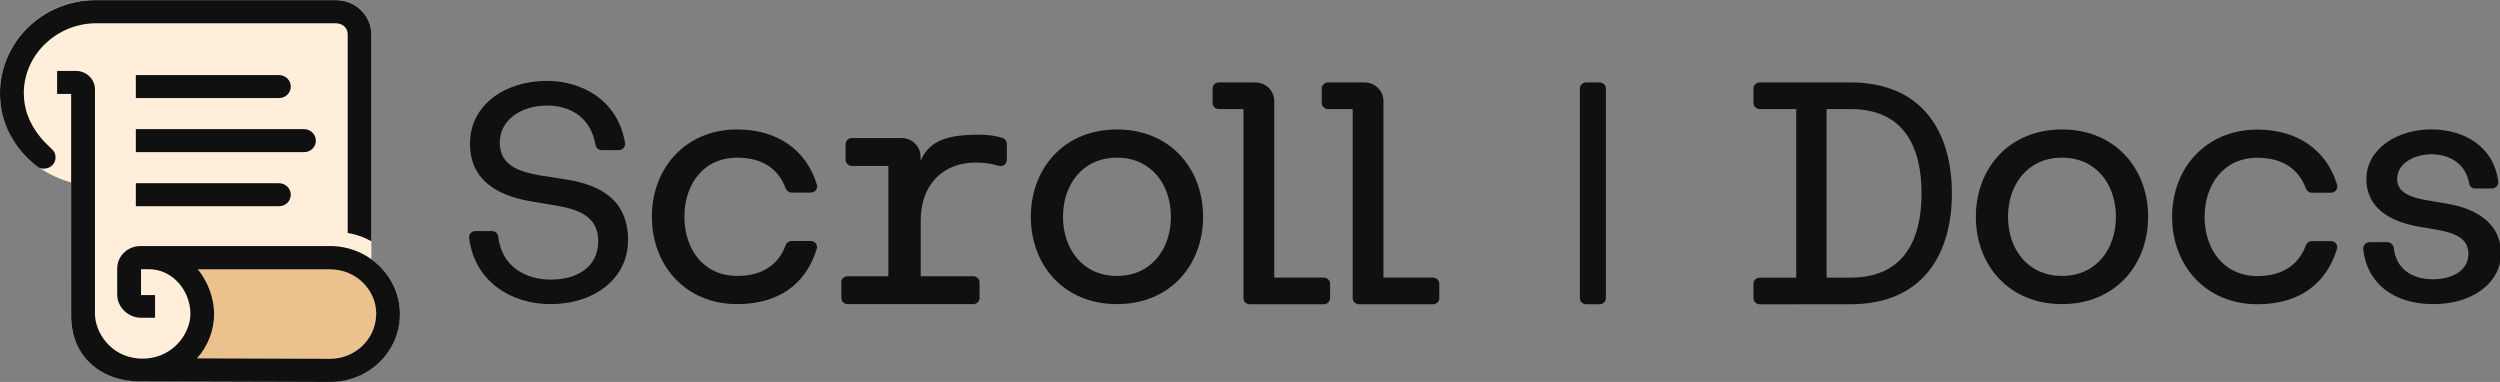
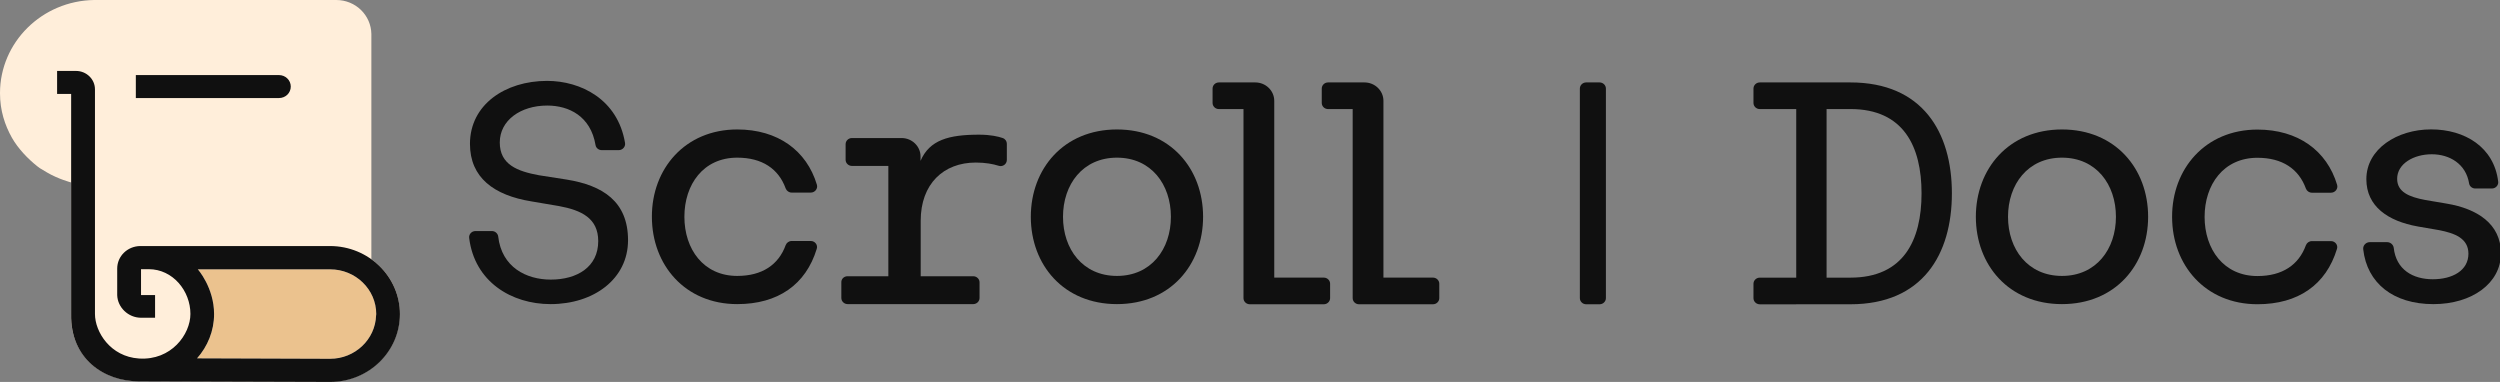
<svg xmlns="http://www.w3.org/2000/svg" width="144" height="22" viewBox="0 0 144 22" fill="none">
  <rect x="0" y="0" width="144" height="22" fill="#808080" stroke="none" />
  <g id="Layer_1" clip-path="url(#clip0_3449_5677)">
    <path id="Vector" d="M21.391 14.931V1.959C21.373 0.874 20.483 0 19.365 0H5.425C2.417 0.044 0 2.436 0 5.365C0 6.354 0.273 7.201 0.691 7.942C1.045 8.56 1.599 9.142 2.145 9.575C2.299 9.698 2.226 9.645 2.699 9.928C3.353 10.316 4.098 10.51 4.098 10.51L4.089 18.267C4.107 18.638 4.144 18.991 4.244 19.317C4.553 20.412 5.334 21.25 6.397 21.656C6.843 21.823 7.342 21.938 7.879 21.947L19.01 21.982C21.228 21.982 23.027 20.235 23.027 18.073C23.036 16.793 22.382 15.646 21.391 14.931Z" fill="#FFEEDA" />
    <path id="Vector_2" d="M31.523 6.08C29.978 6.08 28.787 6.936 28.787 8.207C28.787 9.478 29.796 9.866 31.05 10.095L32.631 10.342C34.73 10.678 36.175 11.613 36.175 13.837C36.175 16.061 34.212 17.517 31.713 17.517C29.46 17.517 27.333 16.229 27.024 13.705C26.997 13.493 27.17 13.308 27.388 13.308H28.333C28.515 13.308 28.669 13.44 28.696 13.617C28.896 15.399 30.323 16.105 31.722 16.105C33.249 16.105 34.458 15.373 34.458 13.89C34.458 12.566 33.485 12.107 32.195 11.869L30.632 11.604C28.442 11.252 27.07 10.228 27.07 8.286C27.07 6.036 29.087 4.659 31.513 4.659C33.449 4.659 35.584 5.718 36.002 8.233C36.039 8.445 35.866 8.648 35.639 8.648H34.658C34.485 8.648 34.33 8.525 34.303 8.357C34.022 6.689 32.767 6.08 31.523 6.08Z" fill="#101010" />
    <path id="Vector_3" d="M42.465 7.457C44.8 7.457 46.463 8.666 47.054 10.643C47.118 10.863 46.945 11.093 46.7 11.093H45.6C45.446 11.093 45.309 10.996 45.255 10.854C44.846 9.725 43.901 9.081 42.465 9.081C40.511 9.081 39.421 10.625 39.421 12.487C39.421 14.349 40.52 15.893 42.465 15.893C43.901 15.893 44.846 15.249 45.255 14.12C45.309 13.978 45.446 13.881 45.6 13.881H46.7C46.945 13.881 47.118 14.111 47.045 14.331C46.418 16.396 44.809 17.517 42.465 17.517C39.457 17.517 37.549 15.258 37.549 12.487C37.54 9.725 39.457 7.457 42.465 7.457Z" fill="#101010" />
    <path id="Vector_4" d="M48.816 15.911H51.169V9.557H49.07C48.87 9.557 48.707 9.398 48.707 9.204V8.304C48.707 8.11 48.87 7.951 49.07 7.951H51.933C52.532 7.951 53.023 8.428 53.023 9.01V9.266C53.541 8.057 54.659 7.757 56.394 7.757C57.058 7.757 57.503 7.863 57.758 7.951C57.903 8.004 57.994 8.136 57.994 8.278V9.213C57.994 9.451 57.758 9.628 57.521 9.548C57.212 9.451 56.776 9.363 56.204 9.363C54.35 9.363 53.032 10.59 53.032 12.716V15.911H56.058C56.258 15.911 56.422 16.07 56.422 16.264V17.164C56.422 17.358 56.258 17.517 56.058 17.517H48.825C48.625 17.517 48.461 17.358 48.461 17.164V16.264C48.452 16.07 48.616 15.911 48.816 15.911Z" fill="#101010" />
    <path id="Vector_5" d="M59.375 12.487C59.375 9.725 61.265 7.457 64.337 7.457C67.408 7.457 69.298 9.716 69.298 12.487C69.298 15.258 67.408 17.517 64.337 17.517C61.265 17.517 59.375 15.258 59.375 12.487ZM64.337 15.893C66.308 15.893 67.444 14.349 67.444 12.487C67.444 10.625 66.308 9.081 64.337 9.081C62.365 9.081 61.229 10.625 61.229 12.487C61.229 14.349 62.365 15.893 64.337 15.893Z" fill="#101010" />
    <path id="Vector_6" d="M113.809 12.487C113.809 9.725 115.699 7.457 118.77 7.457C121.842 7.457 123.732 9.716 123.732 12.487C123.732 15.258 121.842 17.517 118.77 17.517C115.699 17.517 113.809 15.258 113.809 12.487ZM118.77 15.893C120.742 15.893 121.878 14.349 121.878 12.487C121.878 10.625 120.742 9.081 118.77 9.081C116.798 9.081 115.662 10.625 115.662 12.487C115.662 14.349 116.798 15.893 118.77 15.893Z" fill="#101010" />
    <path id="Vector_7" d="M73.406 15.99H76.25C76.45 15.99 76.614 16.149 76.614 16.343V17.173C76.614 17.367 76.45 17.526 76.25 17.526H71.988C71.788 17.526 71.625 17.367 71.625 17.173V6.283H70.207C70.007 6.283 69.844 6.124 69.844 5.93V5.101C69.844 4.907 70.007 4.748 70.207 4.748H72.306C72.906 4.748 73.397 5.224 73.397 5.807V15.99H73.406Z" fill="#101010" />
    <path id="Vector_8" d="M79.695 15.99H82.539C82.739 15.99 82.903 16.149 82.903 16.343V17.173C82.903 17.367 82.739 17.526 82.539 17.526H78.277C78.078 17.526 77.914 17.367 77.914 17.173V6.283H76.496C76.296 6.283 76.133 6.124 76.133 5.93V5.101C76.133 4.907 76.296 4.748 76.496 4.748H78.595C79.195 4.748 79.686 5.224 79.686 5.807V15.99H79.695Z" fill="#101010" />
    <path id="Vector_9" d="M21.664 18.17C21.618 19.555 20.446 20.667 19.01 20.667L11.35 20.641C11.959 19.953 12.331 19.061 12.331 18.091C12.331 16.564 11.395 15.514 11.395 15.514H19.019C20.482 15.514 21.673 16.67 21.673 18.091L21.664 18.17Z" fill="#EBC28E" />
-     <path id="Vector_10" d="M2.872 8.481C1.99 7.669 1.372 6.619 1.372 5.374V5.242C1.445 3.115 3.244 1.403 5.434 1.341H19.374C19.737 1.359 20.028 1.606 20.028 1.968V13.422C20.346 13.475 20.501 13.519 20.81 13.625C21.055 13.714 21.391 13.899 21.391 13.899V1.968C21.373 0.882 20.483 0.009 19.365 0.009H5.425C2.417 0.053 0 2.444 0 5.374C0 7.077 0.8 8.533 2.108 9.557C2.199 9.628 2.281 9.716 2.517 9.716C2.926 9.716 3.217 9.398 3.199 9.054C3.19 8.763 3.062 8.657 2.872 8.481Z" fill="#101010" />
    <path id="Vector_11" d="M19.01 14.172H8.078C7.342 14.181 6.751 14.755 6.751 15.47V16.996C6.769 17.702 7.387 18.302 8.123 18.302H8.932V16.996H8.123V15.505H8.569C9.95 15.505 10.968 16.749 10.968 18.082C10.968 19.264 9.859 20.773 8.005 20.65C6.361 20.544 5.47 19.123 5.47 18.082V5.145C5.47 4.562 4.979 4.086 4.38 4.086H3.289V5.41H4.098V18.091C4.052 20.667 5.988 21.965 8.005 21.965L19.019 22C21.236 22 23.035 20.253 23.035 18.091C23.035 15.929 21.227 14.172 19.01 14.172ZM21.663 18.17C21.618 19.555 20.446 20.667 19.01 20.667L11.349 20.641C11.958 19.953 12.331 19.061 12.331 18.091C12.331 16.564 11.395 15.514 11.395 15.514H19.019C20.482 15.514 21.672 16.67 21.672 18.091L21.663 18.17Z" fill="#101010" />
    <path id="Vector_12" d="M16.066 5.648H7.824V4.324H16.066C16.439 4.324 16.748 4.615 16.748 4.986C16.748 5.357 16.448 5.648 16.066 5.648Z" fill="#101010" />
-     <path id="Vector_13" d="M16.066 11.878H7.824V10.554H16.066C16.439 10.554 16.748 10.845 16.748 11.216C16.748 11.587 16.448 11.878 16.066 11.878Z" fill="#101010" />
-     <path id="Vector_14" d="M17.52 8.763H7.824V7.439H17.511C17.884 7.439 18.193 7.73 18.193 8.101C18.202 8.463 17.893 8.763 17.52 8.763Z" fill="#101010" />
    <path id="Vector_15" d="M92.5 17.173C92.5 17.367 92.336 17.526 92.136 17.526H91.364C91.164 17.526 91 17.367 91 17.173V5.101C91 4.907 91.164 4.748 91.364 4.748H92.136C92.336 4.748 92.5 4.907 92.5 5.101V17.173Z" fill="#101010" />
    <path id="Vector_16" d="M106.583 4.748H101.363C101.164 4.748 101 4.907 101 5.101V5.93C101 6.124 101.164 6.283 101.363 6.283H103.463V15.992H101.363C101.164 15.992 101 16.151 101 16.345V17.175C101 17.369 101.164 17.528 101.363 17.528H103.463V17.526H106.583C110.738 17.526 112.429 14.66 112.429 11.137C112.429 7.614 110.737 4.748 106.583 4.748ZM106.583 15.992H105.211V6.281H106.583C109.647 6.281 110.681 8.435 110.681 11.136C110.681 13.837 109.646 15.992 106.583 15.992Z" fill="#101010" />
    <path id="Vector_17" d="M130.029 7.464C132.365 7.464 134.028 8.673 134.619 10.65C134.682 10.87 134.509 11.1 134.264 11.1H133.165C133.01 11.1 132.874 11.003 132.819 10.861C132.41 9.732 131.465 9.088 130.029 9.088C128.076 9.088 126.985 10.632 126.985 12.494C126.985 14.356 128.085 15.9 130.029 15.9C131.465 15.9 132.41 15.256 132.819 14.127C132.874 13.985 133.01 13.888 133.165 13.888H134.264C134.509 13.888 134.682 14.118 134.609 14.338C133.982 16.403 132.374 17.524 130.029 17.524C127.022 17.524 125.113 15.265 125.113 12.494C125.104 9.732 127.022 7.464 130.029 7.464Z" fill="#101010" />
    <path id="Vector_18" d="M137.877 14.265C138.016 15.543 138.993 16.085 140.129 16.085C141.264 16.085 142.181 15.582 142.181 14.614C142.181 13.723 141.384 13.433 140.508 13.259L139.272 13.046C137.538 12.737 136.302 11.885 136.302 10.318C136.302 8.576 138.076 7.453 140.029 7.453C141.981 7.453 143.653 8.477 143.894 10.448C143.93 10.656 143.76 10.857 143.536 10.857H142.57C142.4 10.857 142.249 10.735 142.221 10.57C142.042 9.447 141.105 8.886 140.069 8.886C139.032 8.886 138.076 9.427 138.076 10.299C138.076 11.053 138.754 11.343 139.69 11.518L140.946 11.731C142.659 12.021 144.054 12.873 144.054 14.595C144.054 16.318 142.38 17.518 140.168 17.518C137.836 17.518 136.341 16.298 136.122 14.363C136.094 14.142 136.274 13.947 136.503 13.947H137.492C137.682 13.947 137.848 14.082 137.877 14.266V14.265Z" fill="#101010" />
  </g>
  <defs>
    <clipPath id="clip0_3449_5677">
      <rect width="144" height="22" fill="white" />
    </clipPath>
  </defs>
</svg>